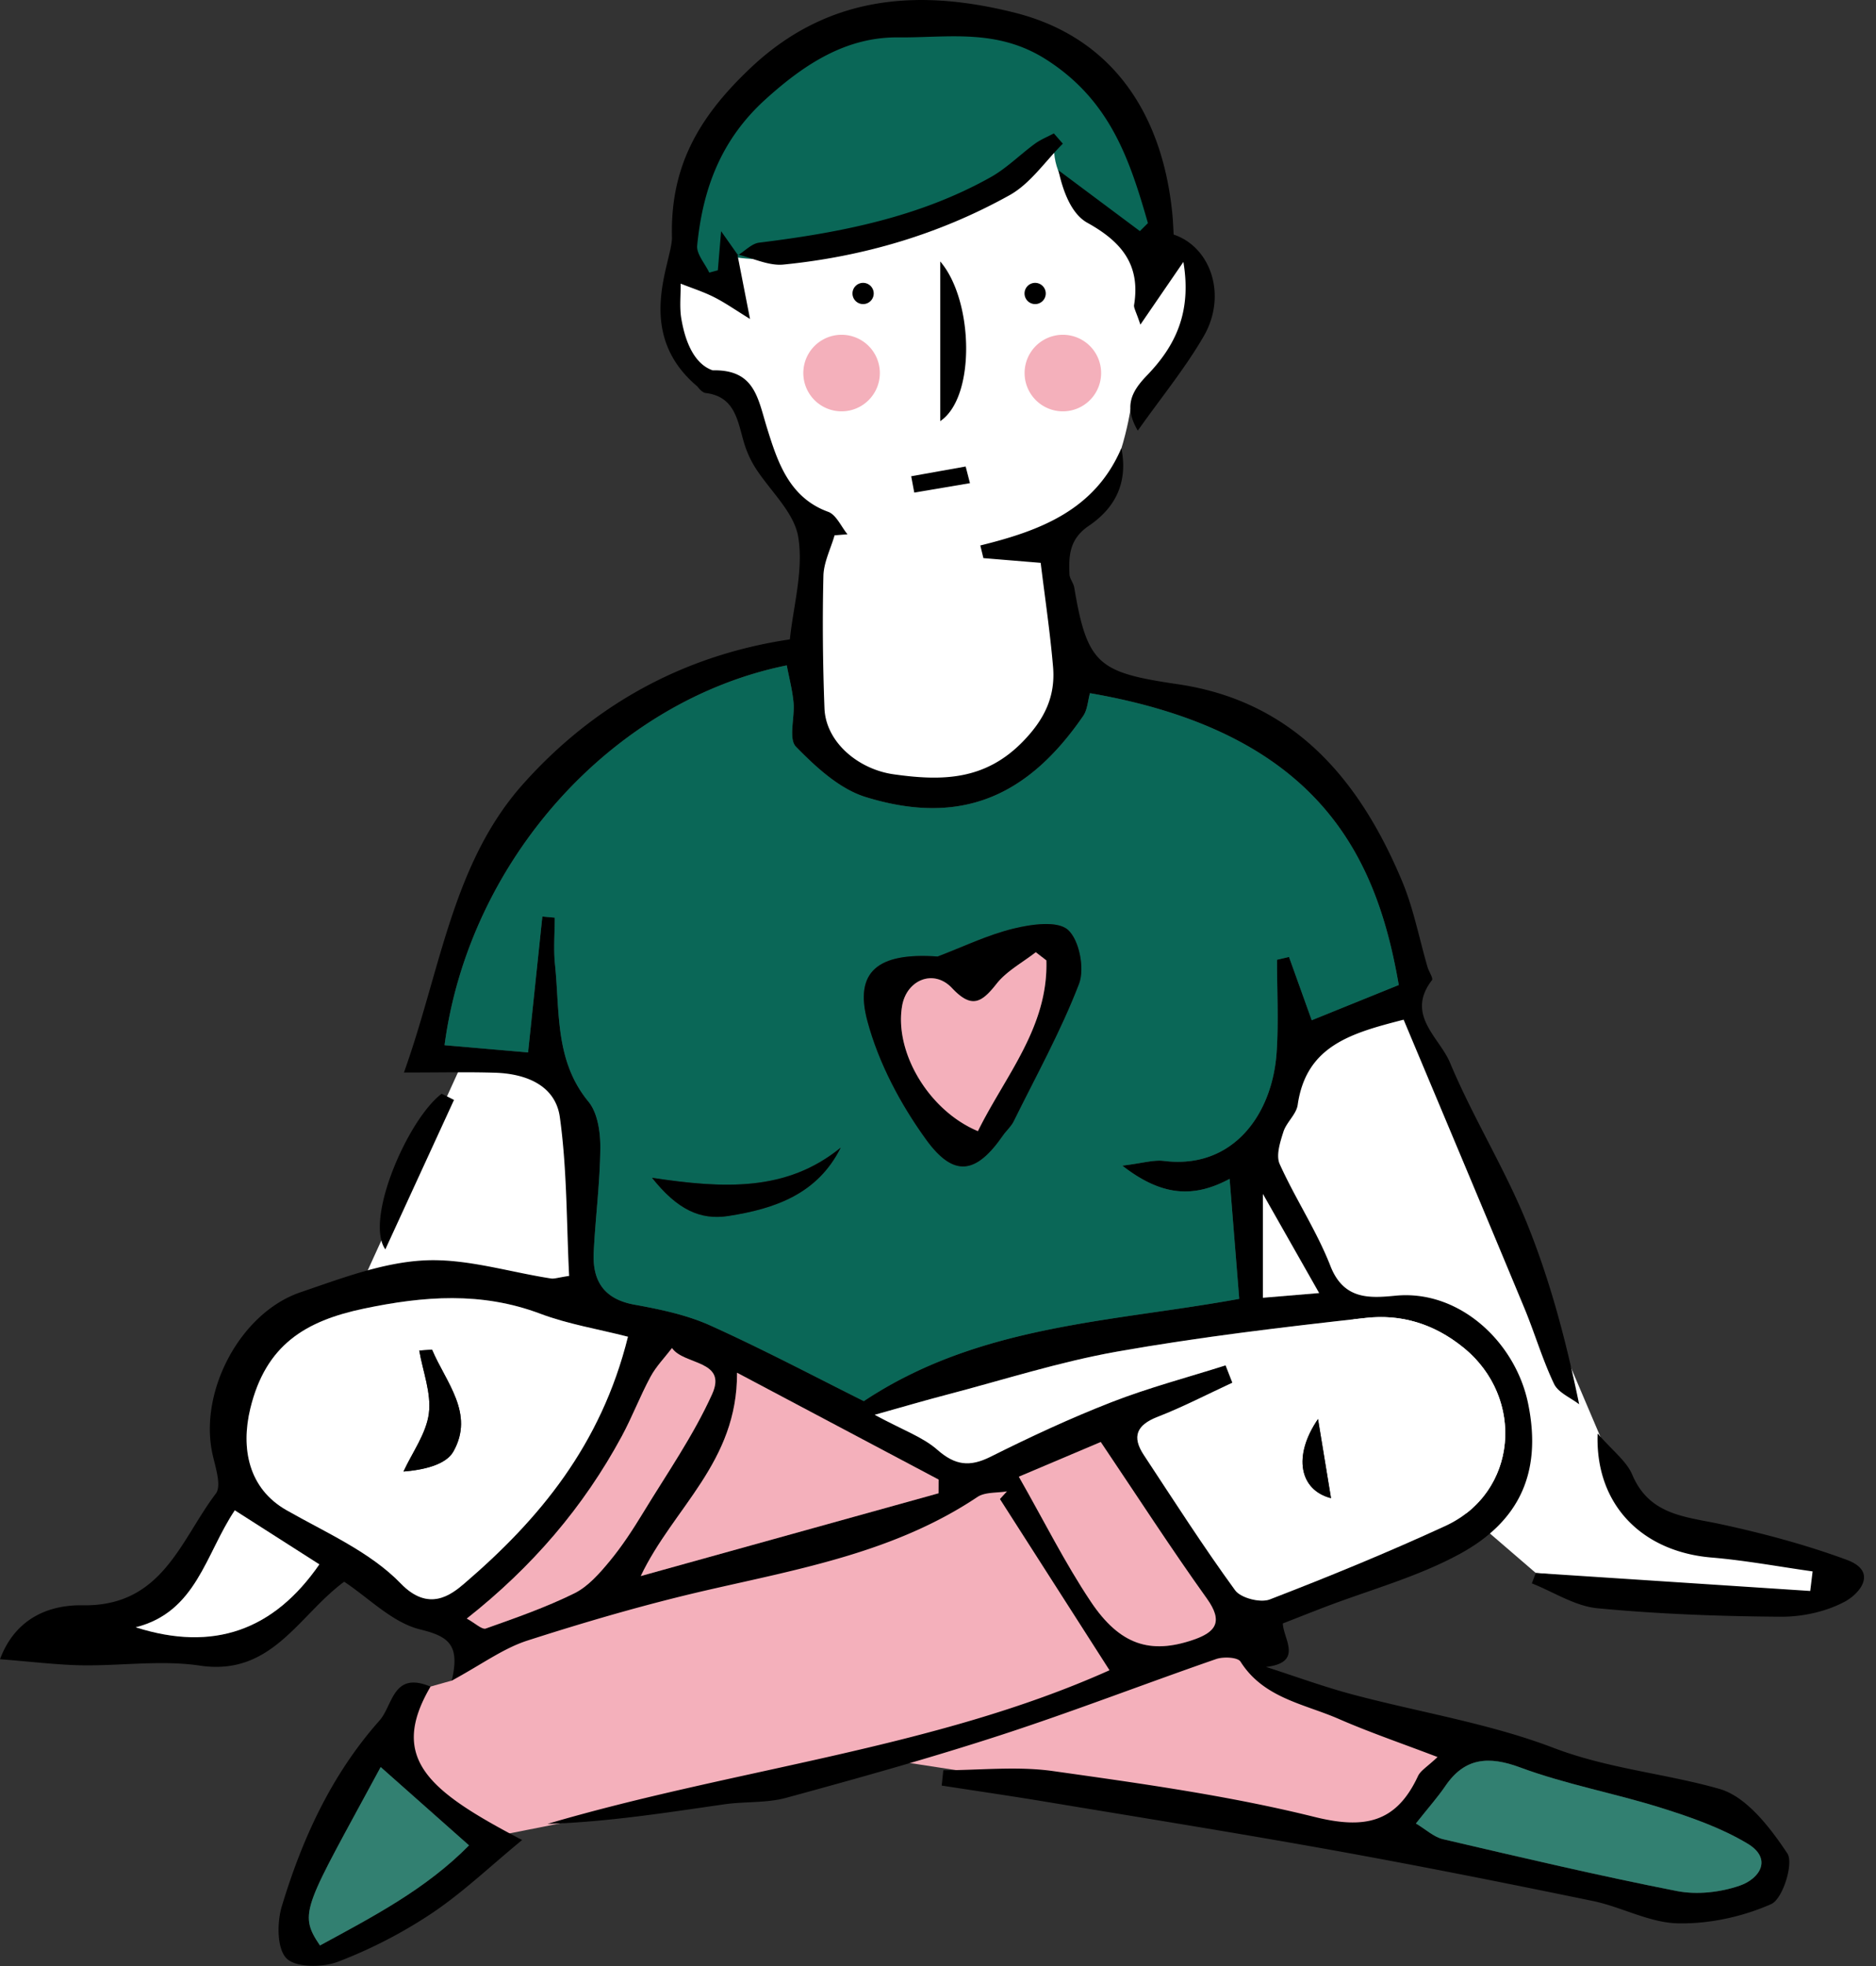
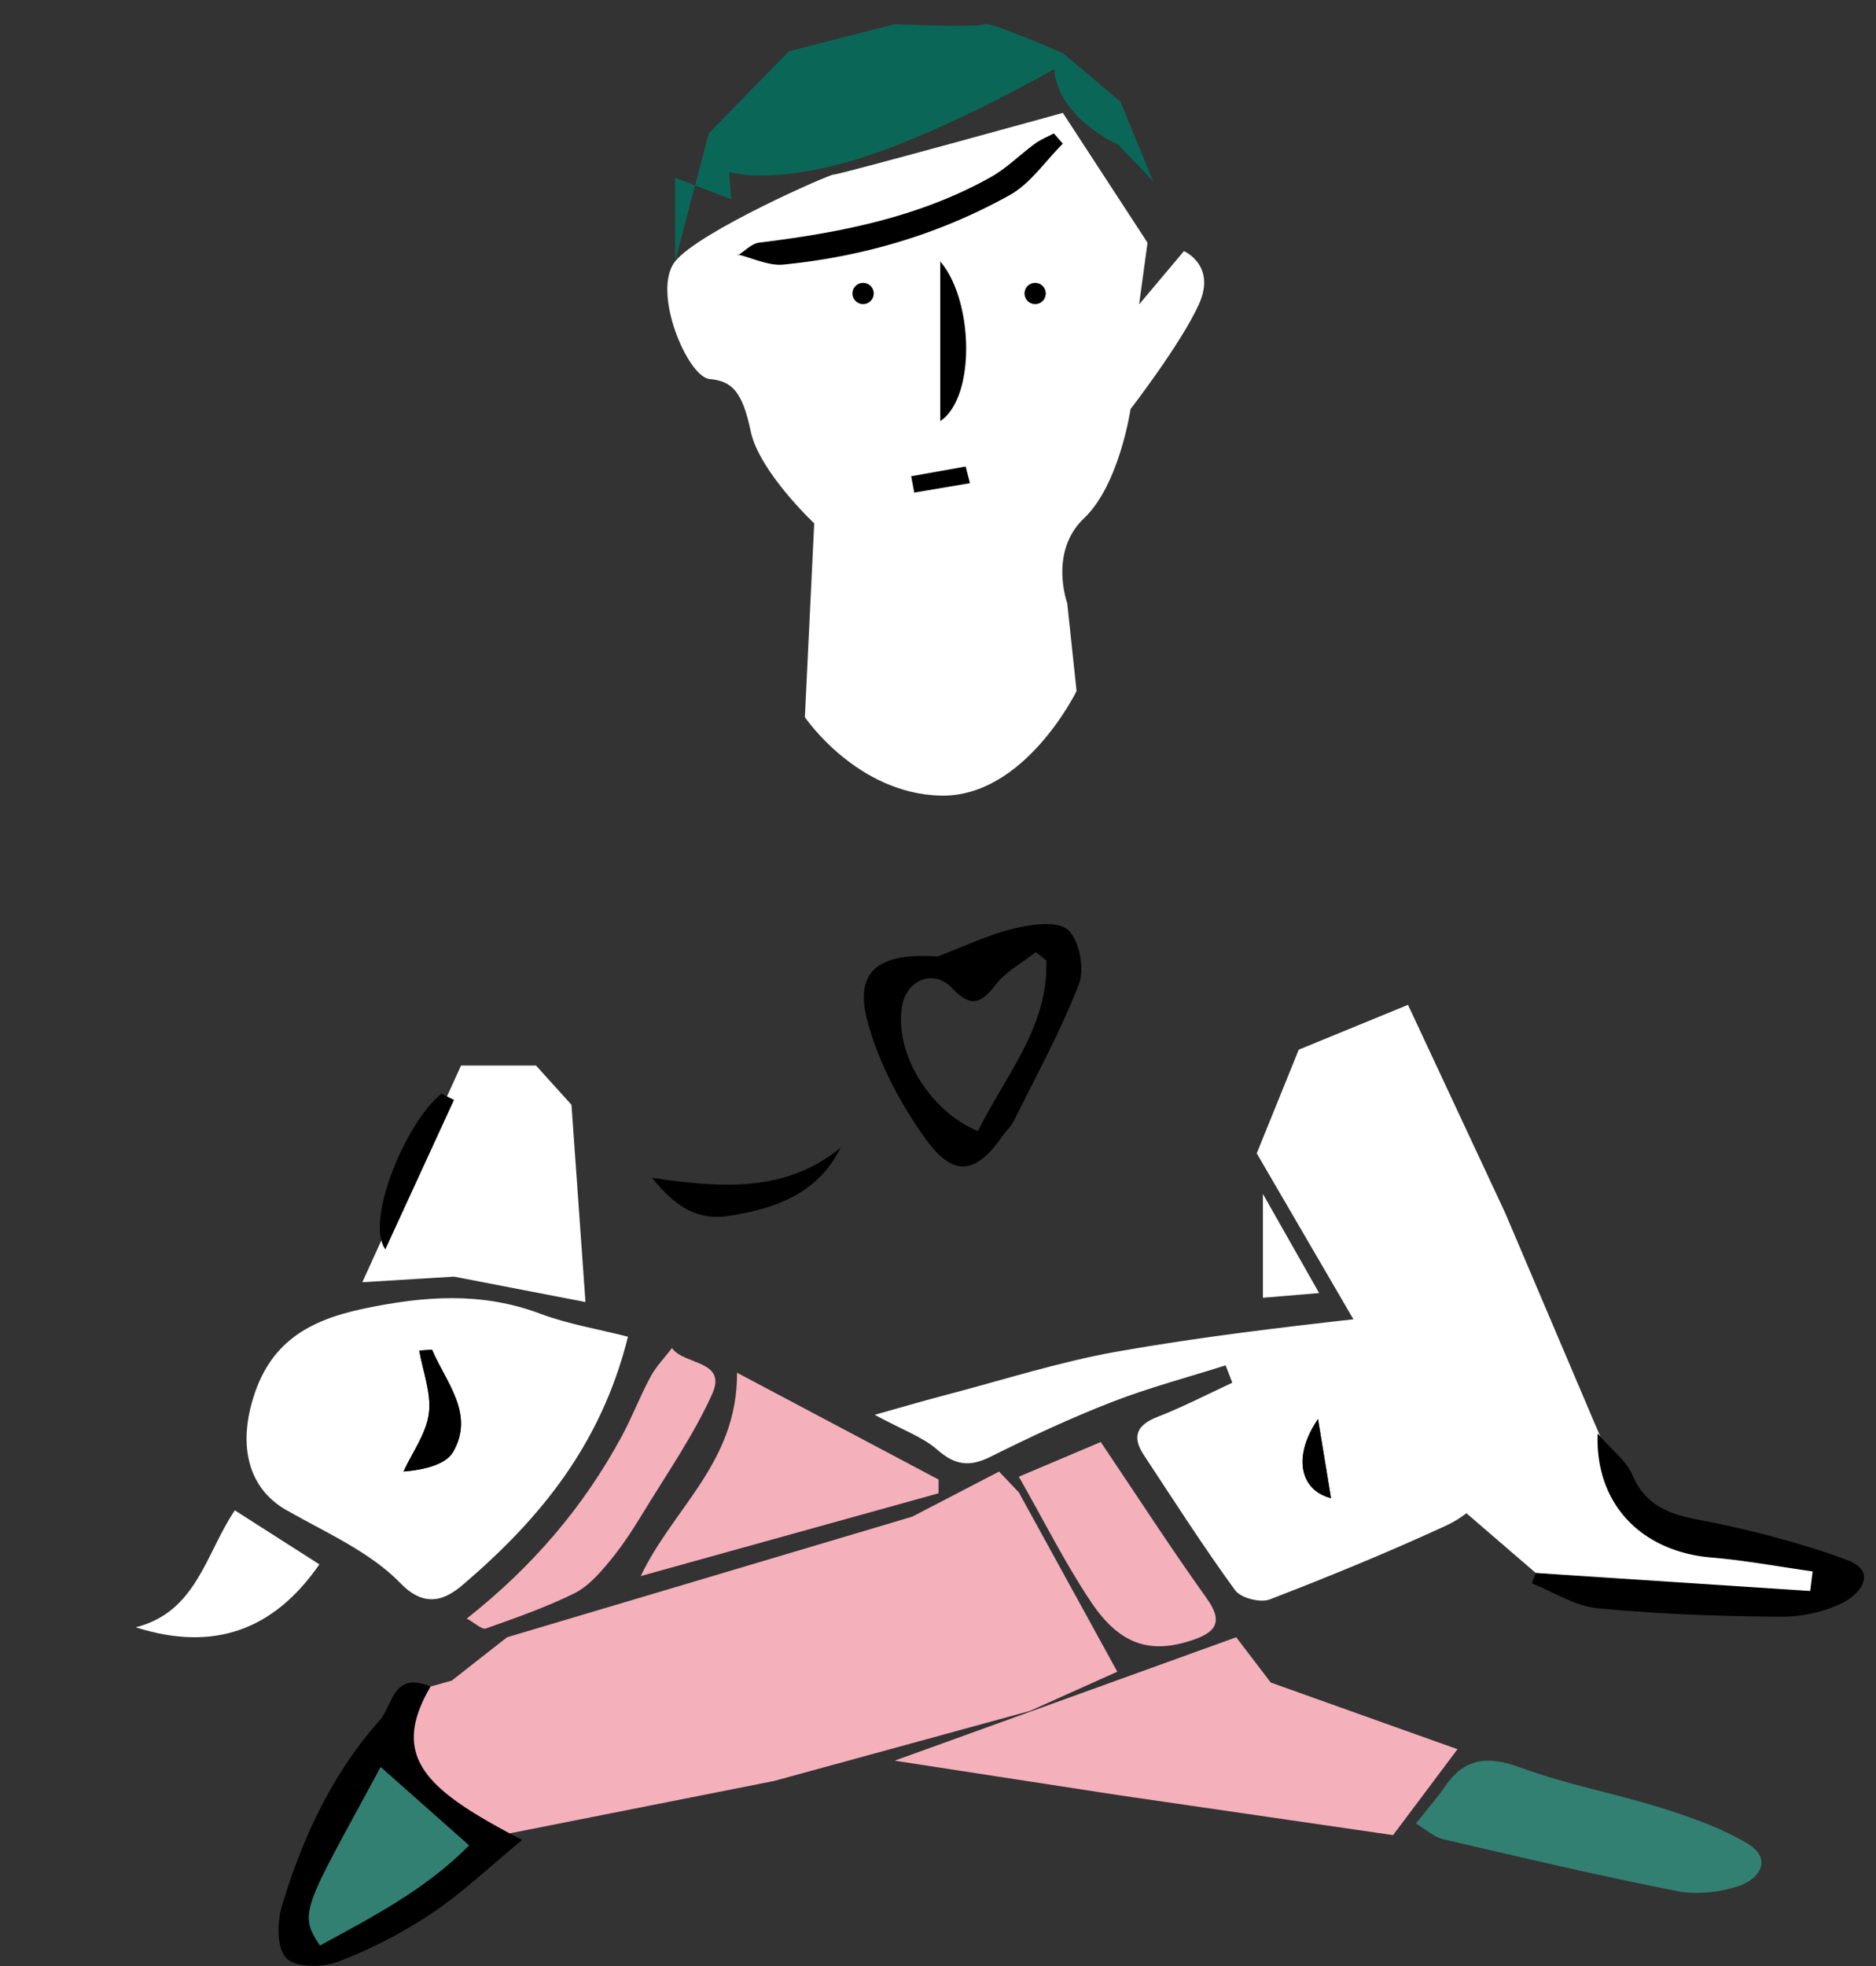
<svg xmlns="http://www.w3.org/2000/svg" version="1.0" id="Layer_1" x="0" y="0" width="126" height="132" xml:space="preserve">
  <rect width="100%" height="100%" fill="#333333" stroke="none" />
  <style>.st0{fill:#f4b0bb}.st1{fill:#fff}.st2{fill:#328071}.st3{fill:#0a6757}</style>
  <path class="st1" d="M30.966 71.541l-6.631 14.548 6.157-.376 8.83 1.706-.94-13.244-2.383-2.634zm63.601-4.076l6.533 13.984 7.012 16.482s1.506 3.959 4.516 4.963 10.033 1.881 10.033 1.881l-.314 2.599-19.197-1.763-4.662-4.015-14.08-24.16 2.822-6.961 7.337-3.01zm-18.059-47.03l3.01-3.574s2.195.94 1.003 3.574c-1.191 2.634-4.588 7.028-4.588 7.028s-.742 5.074-3.125 7.332C70.425 37.051 71.68 40.5 71.68 40.5l.627 5.896s-3.488 7.157-9.134 7.022-9.114-5.267-9.114-5.267l.627-13.011s-3.7-3.48-4.264-6.178c-.565-2.696-1.268-3.377-2.759-3.512-1.491-.136-3.916-5.89-2.32-7.896 1.595-2.007 10.472-5.899 10.66-5.836.188.062 15.382-4.138 15.382-4.138l5.687 8.716-.564 4.139z" />
-   <path class="st3" d="M45.342 17.554L47.6 8.957l5.392-5.517 7.096-1.818s5.759.251 6.01 0 5.287 1.944 5.287 1.944l3.868 3.261 2.195 5.33v5.618l-2.32-2.42s-4.072-1.788-4.325-5.095c0 0-7.715 4.405-13.421 6.098-5.707 1.693-8.403.815-8.403.815l.125 1.819-3.762-1.438z" />
+   <path class="st3" d="M45.342 17.554L47.6 8.957l5.392-5.517 7.096-1.818s5.759.251 6.01 0 5.287 1.944 5.287 1.944l3.868 3.261 2.195 5.33l-2.32-2.42s-4.072-1.788-4.325-5.095c0 0-7.715 4.405-13.421 6.098-5.707 1.693-8.403.815-8.403.815l.125 1.819-3.762-1.438z" />
  <path class="st0" d="M60.088 118.212l14.956 2.303 18.52 2.695 4.327-5.767-12.541-4.477-2.321-3.041zm-32.087-4.72l2.34-.656 3.713-2.91 27.215-8.097 5.832-3.028 1.328 1.397 6.614 12.041-5.873 2.635-17.181 4.701-18.373 3.639c.001-.002-10.58-3.562-5.615-9.722" />
-   <path d="M49.526 17.08l.848 4.335c-.967-.594-1.661-1.084-2.411-1.463-.718-.363-1.496-.61-2.247-.908.008.811-.09 1.641.057 2.425.113.6.51 2.854 2.094 3.396 2.854-.064 3.029 1.893 3.668 3.932.677 2.158 1.449 4.611 4.087 5.566.544.197.872.992 1.299 1.51l-.867.068c-.262.906-.728 1.81-.75 2.723-.071 2.962-.041 5.929.071 8.89.087 2.286 2.286 4.097 4.634 4.431 3.237.459 6.126.428 8.677-2.183 1.474-1.507 2.209-3.044 2.042-5.024-.2-2.348-.551-4.684-.831-6.988l-3.848-.318-.207-.85c3.982-.981 7.689-2.355 9.474-6.535.489 2.47-.549 4.105-2.188 5.217-1.303.885-1.353 1.992-1.298 3.257.013.296.268.574.319.876.877 5.219 1.649 5.717 6.975 6.504 7.781 1.148 12.199 6.408 15.055 13.243.765 1.837 1.142 3.834 1.703 5.757.09.303.396.737.291.873-1.789 2.316.508 3.842 1.213 5.53 1.531 3.668 3.67 7.084 5.162 10.767 1.545 3.815 2.619 7.822 3.514 12.174-.576-.449-1.404-.78-1.686-1.371-.785-1.646-1.299-3.42-2.002-5.11-2.67-6.426-5.371-12.838-8.1-19.342-3.522.903-6.545 1.745-7.116 5.72-.092.635-.756 1.167-.96 1.809-.22.69-.509 1.588-.25 2.162 1.046 2.323 2.484 4.481 3.408 6.844.891 2.283 2.634 2.166 4.376 1.996 4.28-.414 8.058 3.113 8.903 7.246.977 4.767-.715 7.971-4.561 10.076-2.871 1.572-6.125 2.441-9.208 3.627-.881.338-1.758.687-2.706 1.056.026 1.029 1.409 2.621-1.128 2.92 1.927.619 3.832 1.32 5.786 1.842 4.514 1.205 9.198 1.939 13.534 3.596 3.67 1.4 7.477 1.711 11.129 2.75 1.822.518 3.412 2.6 4.566 4.334.439.662-.312 3.059-1.084 3.4-1.922.854-4.174 1.34-6.277 1.293-1.912-.043-3.779-1.104-5.711-1.502-5.785-1.193-11.582-2.348-17.394-3.396-6.452-1.162-12.926-2.199-19.393-3.273-2.309-.383-4.626-.721-6.939-1.078l.108-1.029c2.462 0 4.964-.285 7.377.057 5.879.83 11.792 1.648 17.541 3.074 3.356.834 5.494.418 6.962-2.736.178-.381.635-.635 1.314-1.283-2.434-.93-4.568-1.656-6.627-2.555-2.337-1.02-5.056-1.396-6.607-3.852-.188-.295-1.143-.34-1.628-.174-4.828 1.672-9.597 3.521-14.454 5.102-4.765 1.551-9.598 2.9-14.434 4.219-1.328.361-2.782.236-4.164.436-3.926.566-7.844 1.184-11.869 1.314 12.683-3.732 26.013-5.051 37.752-10.316l-7.359-11.494.472-.518c-.67.117-1.473.035-1.99.381-5.504 3.678-11.851 4.809-18.126 6.247-4.074.935-8.102 2.108-12.082 3.387-1.63.523-3.08 1.605-5.094 2.695.579-2.432-.235-2.973-2.125-3.439-1.863-.461-3.434-2.102-5.099-3.203-3.082 2.271-4.857 6.353-9.694 5.632-2.601-.387-5.313.025-7.975-.021-1.695-.035-3.386-.248-5.448-.408 1.103-2.939 3.546-3.656 5.552-3.621 5.352.09 6.562-4.354 8.941-7.494.408-.539-.038-1.805-.231-2.705-.894-4.168 1.873-9.439 5.923-10.817 2.707-.921 5.497-1.993 8.295-2.138 2.814-.146 5.683.775 8.531 1.213.223.033.467-.061 1.215-.172-.179-3.533-.133-7.137-.625-10.663-.3-2.146-2.293-2.921-4.372-2.981-1.791-.055-3.585-.013-6.098-.013 2.476-6.916 3.251-14.044 8.002-19.369 4.684-5.251 10.684-8.633 17.918-9.712.232-2.244.927-4.643.563-6.869-.275-1.682-1.925-3.129-2.918-4.71a6.847 6.847 0 01-.75-1.712c-.417-1.436-.603-3.011-2.551-3.251-.203-.026-.419-.254-.558-.44-4.317-3.629-1.666-8.389-1.706-10.024-.117-4.805 1.847-8.121 5.305-11.383C55.766-.488 61.983-.698 68.149.851c6.534 1.641 9.923 6.752 10.59 13.506.047.471.062.945.089 1.391 2.528.855 3.589 4.108 2.025 6.815-1.245 2.155-2.847 4.104-4.435 6.35-.982-1.676-.378-2.674.634-3.725 1.866-1.939 3.003-4.187 2.429-7.603a6841.976 6841.976 0 00-2.888 4.211c-.297-.898-.455-1.124-.423-1.319.44-2.702-.839-4.244-3.141-5.521-1.081-.6-1.642-2.138-1.94-3.523l5.471 4.084.54-.537c-1.226-4.263-2.53-8.23-6.818-10.974-3.321-2.125-6.621-1.462-9.939-1.496-3.496-.036-6.292 1.773-8.926 4.157-3.008 2.722-4.217 6.028-4.592 9.815-.057.575.525 1.212.811 1.821l.577-.155.22-2.625 1.135 1.611-.042-.054zm8.493 76.992c7.76-5.16 16.722-5.309 25.213-6.867l-.646-8.057c-2.408 1.295-4.554 1.182-7.207-.887 1.362-.167 2.099-.404 2.795-.316 4.593.574 7.29-3.072 7.57-7.306.137-2.06.024-4.134.024-6.2l.808-.191c.463 1.291.926 2.584 1.525 4.25l5.846-2.366c-1.459-8.442-5.183-16.908-20.739-19.593-.144.508-.168 1.113-.459 1.533-3.692 5.36-8.165 7.43-14.607 5.441-1.759-.543-3.345-2.012-4.681-3.378-.518-.528-.072-1.955-.164-2.963-.076-.841-.298-1.666-.455-2.5-11.696 2.368-21.33 13.062-22.985 25.501l5.611.486.958-9.125c.278.024.556.051.834.076 0 1.053-.092 2.117.017 3.16.329 3.154-.02 6.443 2.245 9.193.623.756.807 2.062.798 3.111-.02 2.34-.331 4.674-.444 7.014-.092 1.904.681 3.134 2.734 3.505 1.739.315 3.524.687 5.12 1.409 3.658 1.656 7.212 3.539 10.289 5.07m24.297-2.401l.455 1.166c-1.672.772-3.312 1.627-5.025 2.293-1.404.545-1.736 1.323-.926 2.553 2.013 3.054 3.987 6.138 6.139 9.091.378.521 1.693.856 2.321.614 3.975-1.532 7.923-3.151 11.792-4.933 4.867-2.239 5.387-8.602 1.211-11.982-1.988-1.609-4.183-2.249-6.555-1.986-5.578.619-11.163 1.281-16.686 2.258-3.895.688-7.695 1.916-11.533 2.918-1.391.363-2.771.771-4.763 1.328 1.914 1.037 3.236 1.492 4.208 2.347 1.19 1.045 2.169 1.171 3.57.471 2.662-1.331 5.371-2.594 8.143-3.673 2.493-.97 5.095-1.656 7.649-2.465m-40.14-1.925c-2.022-.516-4.026-.842-5.888-1.545-3.943-1.484-7.817-1.187-11.845-.342-3.931.823-6.588 2.432-7.628 6.697-.654 2.686-.125 5.383 2.423 6.834 2.653 1.512 5.62 2.797 7.68 4.926 1.875 1.939 3.378.764 4.278-.009 5.009-4.295 9.172-9.276 10.98-16.561m20.859 10.514l.005-.923-13.538-7.173c.033 6.02-4.279 9.056-6.467 13.652l20-5.556m32.063 22.169c.662.393 1.197.908 1.82 1.053 5.225 1.217 10.449 2.449 15.711 3.482 1.344.262 2.914.088 4.215-.361 1.363-.469 2.217-1.814.527-2.824-1.771-1.061-3.789-1.766-5.773-2.389-3.141-.99-6.42-1.584-9.5-2.725-2.125-.787-3.727-.652-5.018 1.242-.519.762-1.136 1.454-1.982 2.522M68.429 99.146c1.695 2.973 3.098 5.791 4.833 8.387 1.956 2.923 4.012 3.541 6.866 2.57 1.543-.525 2.042-1.223.927-2.781-2.408-3.363-4.656-6.842-7.124-10.504l-5.502 2.328m-37.079 9.525c.566.307 1.019.758 1.281.666 2.007-.711 4.03-1.418 5.935-2.355.92-.453 1.686-1.326 2.362-2.141.844-1.016 1.574-2.139 2.263-3.27 1.598-2.627 3.376-5.178 4.636-7.963 1.044-2.305-1.896-1.945-2.693-3.1-.487.639-1.066 1.229-1.443 1.928-.702 1.301-1.229 2.696-1.932 3.996-2.56 4.741-5.999 8.761-10.409 12.239m-22.237.586c5.236 1.668 9.281.193 12.336-4.226l-5.68-3.627c-1.976 2.947-2.57 6.828-6.656 7.853m75.709-29.095v6.971c1.008-.084 2.228-.188 3.777-.316l-3.777-6.655" />
  <path d="M28.916 113.24c-2.857 4.867-.061 7.043 6.152 10.299-2.159 1.775-3.989 3.529-6.064 4.918a31.947 31.947 0 01-6.307 3.256c-1.03.393-2.836.402-3.457-.23-.646-.66-.64-2.41-.311-3.498 1.376-4.555 3.343-8.844 6.555-12.461.92-1.038.893-3.347 3.432-2.284m-3.348 5.4c-5.068 9.391-5.595 9.756-4.077 11.979 3.532-1.922 7.116-3.775 10.01-6.721l-5.933-5.258m77.581-13.03l18.434 1.208c.055-.438.107-.877.16-1.314-2.264-.318-4.52-.741-6.795-.932-4.605-.386-7.818-3.494-7.645-8.326 1.006 1.162 1.939 1.85 2.328 2.768 1.16 2.734 3.586 2.811 5.953 3.322 2.857.619 5.707 1.379 8.443 2.388 2.135.786.885 2.269-.121 2.81-1.264.676-2.859 1.025-4.309 1.013-4.105-.029-8.221-.18-12.305-.569-1.508-.144-2.939-1.09-4.406-1.671.089-.233.175-.464.263-.697M49.568 17.134c.472-.291.92-.78 1.421-.842 5.414-.669 10.727-1.693 15.55-4.396 1.072-.601 1.966-1.512 2.968-2.244.387-.283.847-.466 1.274-.695l.604.69c-1.181 1.173-2.177 2.678-3.577 3.457-4.705 2.619-9.825 4.126-15.185 4.659-1 .1-2.063-.438-3.097-.682l.042.053zM30.492 73.85l-4.611 10.032c-1.411-1.989 1.504-8.729 3.784-10.448.276.136.551.276.827.416m32.657-56.296c2.246 2.605 2.397 9.122 0 10.72v-10.72zm1.997 14.886l-3.74.632-.206-1.096c1.219-.219 2.438-.436 3.658-.654l.288 1.118" />
-   <path class="st3" d="M58.019 94.073c-3.077-1.532-6.631-3.415-10.289-5.069-1.596-.722-3.381-1.094-5.12-1.408-2.053-.373-2.826-1.602-2.734-3.506.113-2.34.424-4.674.444-7.013.009-1.05-.175-2.356-.798-3.112-2.265-2.75-1.915-6.039-2.245-9.193-.109-1.043-.017-2.106-.017-3.16a234.19 234.19 0 00-.833-.076l-.959 9.125-5.61-.486c1.654-12.439 11.288-23.132 22.985-25.5.157.834.378 1.659.454 2.5.092 1.008-.354 2.432.164 2.963 1.336 1.364 2.922 2.834 4.681 3.377 6.442 1.988 10.915-.08 14.608-5.44.29-.421.314-1.026.458-1.533 15.556 2.685 19.28 11.149 20.739 19.593l-5.846 2.366-1.525-4.25-.808.188c0 2.068.113 4.144-.024 6.203-.28 4.232-2.976 7.879-7.57 7.303-.696-.086-1.433.152-2.795.318 2.653 2.067 4.8 2.18 7.207.887l.646 8.056c-8.491 1.558-17.453 1.706-25.213 6.867m4.959-29.852c-4.05-.289-5.599 1.037-4.724 4.315.753 2.821 2.223 5.594 3.948 7.974 1.875 2.588 3.371 2.303 5.154-.269.227-.328.549-.603.723-.952 1.51-3.059 3.17-6.061 4.392-9.23.394-1.023.019-2.953-.746-3.631-.708-.627-2.465-.371-3.657-.08-1.745.425-3.398 1.229-5.09 1.873m-6.513 12.832c-3.634 2.965-7.832 2.754-12.672 2.024 1.693 2.131 3.235 2.86 5.132 2.563 3.111-.484 5.983-1.462 7.54-4.587" />
  <path class="st1" d="M82.315 91.671c-2.553.81-5.156 1.495-7.647 2.465-2.772 1.078-5.481 2.342-8.143 3.672-1.402.701-2.381.574-3.571-.472-.971-.854-2.293-1.309-4.207-2.346 1.992-.558 3.372-.965 4.763-1.328 3.838-1.002 7.638-2.229 11.532-2.918 5.524-.977 11.108-1.639 16.686-2.258 2.372-.263 4.567.377 6.555 1.986 4.176 3.381 3.656 9.743-1.211 11.982-3.869 1.781-7.818 3.4-11.793 4.933-.627.242-1.942-.095-2.321-.614-2.151-2.953-4.125-6.037-6.138-9.09-.811-1.23-.478-2.008.925-2.554 1.714-.666 3.354-1.521 5.025-2.294l-.455-1.164m6.208 3.604c-1.705 2.486-1.243 4.768.874 5.313-.28-1.707-.553-3.369-.874-5.313m-46.347-5.527c-1.808 7.283-5.971 12.264-10.98 16.56-.9.772-2.403 1.948-4.278.009-2.06-2.129-5.027-3.414-7.68-4.926-2.548-1.452-3.077-4.146-2.423-6.834 1.04-4.266 3.697-5.873 7.628-6.697 4.028-.845 7.902-1.142 11.845.344 1.862.7 3.866 1.025 5.888 1.544m-13.158.867l-.859.062c.246 1.412.821 2.865.645 4.223-.176 1.352-1.105 2.604-1.704 3.899 1.281-.101 2.834-.429 3.349-1.341 1.446-2.56-.505-4.646-1.431-6.843" />
  <path class="st0" d="M63.035 100.26l-20 5.557c2.188-4.597 6.5-7.633 6.467-13.652l13.538 7.173-.005.922" />
  <path class="st2" d="M95.098 122.429c.844-1.068 1.463-1.762 1.982-2.521 1.291-1.895 2.893-2.029 5.018-1.242 3.08 1.141 6.359 1.736 9.5 2.723 1.984.625 4.004 1.33 5.773 2.391 1.689 1.012.836 2.355-.527 2.824-1.301.449-2.871.625-4.215.361-5.262-1.031-10.486-2.266-15.711-3.482-.623-.148-1.158-.659-1.82-1.054" />
  <path class="st0" d="M68.429 99.146c2.361-1 4.185-1.771 5.502-2.33 2.468 3.664 4.716 7.143 7.124 10.507 1.115 1.557.616 2.256-.927 2.78-2.854.973-4.91.354-6.866-2.57-1.735-2.595-3.137-5.413-4.833-8.387m-37.079 9.525c4.41-3.478 7.849-7.499 10.409-12.238.703-1.3 1.23-2.695 1.932-3.996.377-.699.956-1.289 1.443-1.928.797 1.155 3.737.795 2.693 3.1-1.26 2.785-3.038 5.336-4.636 7.963-.689 1.131-1.419 2.254-2.263 3.27-.676.814-1.442 1.688-2.362 2.139-1.905.938-3.928 1.646-5.935 2.357-.262.091-.715-.36-1.281-.667" />
  <path class="st1" d="M9.114 109.257c4.085-1.027 4.68-4.906 6.656-7.853l5.68 3.628c-3.055 4.419-7.1 5.893-12.336 4.225m75.708-29.095l3.777 6.654-3.777.316v-6.97z" />
  <path class="st2" d="M25.568 118.64c1.966 1.742 3.802 3.371 5.933 5.258-2.894 2.945-6.478 4.799-10.01 6.721-1.517-2.223-.991-2.588 4.077-11.979" />
  <path d="M62.978 64.221c1.692-.644 3.345-1.447 5.09-1.873 1.191-.291 2.949-.547 3.657.08.765.678 1.139 2.607.745 3.631-1.221 3.17-2.881 6.172-4.392 9.23-.173.35-.495.624-.722.952-1.784 2.571-3.279 2.856-5.155.269-1.724-2.38-3.195-5.152-3.948-7.974-.874-3.278.675-4.604 4.725-4.315m7.3.259l-.711-.549c-.894.699-1.96 1.262-2.642 2.129-1.002 1.273-1.672 1.676-2.985.278-1.229-1.307-3.049-.552-3.35 1.197-.529 3.081 1.761 7.017 5.09 8.409 1.827-3.706 4.737-6.977 4.598-11.464M56.465 77.053c-1.557 3.125-4.429 4.104-7.54 4.588-1.896.297-3.438-.433-5.132-2.563 4.84.729 9.038.94 12.672-2.025m32.058 18.222l.874 5.313c-2.116-.545-2.578-2.826-.874-5.313m-59.505-4.66c.926 2.197 2.877 4.283 1.431 6.844-.515.912-2.068 1.24-3.349 1.341.599-1.296 1.528-2.548 1.704-3.899.176-1.357-.399-2.811-.645-4.223l.859-.063" />
-   <path class="st0" d="M70.278 64.48c.139 4.486-2.771 7.758-4.598 11.465-3.329-1.393-5.619-5.328-5.09-8.409.301-1.749 2.121-2.504 3.35-1.197 1.313 1.397 1.983.995 2.985-.278.682-.867 1.748-1.43 2.642-2.129l.711.548m3.678-39.433a2.57 2.57 0 11-5.14 0 2.57 2.57 0 015.14 0m-14.862 0a2.57 2.57 0 11-5.14 0 2.57 2.57 0 015.14 0" />
  <path d="M70.237 19.704a.712.712 0 11-1.425 0 .712.712 0 011.425 0m-11.555 0a.712.712 0 11-1.425 0 .712.712 0 011.425 0" />
</svg>